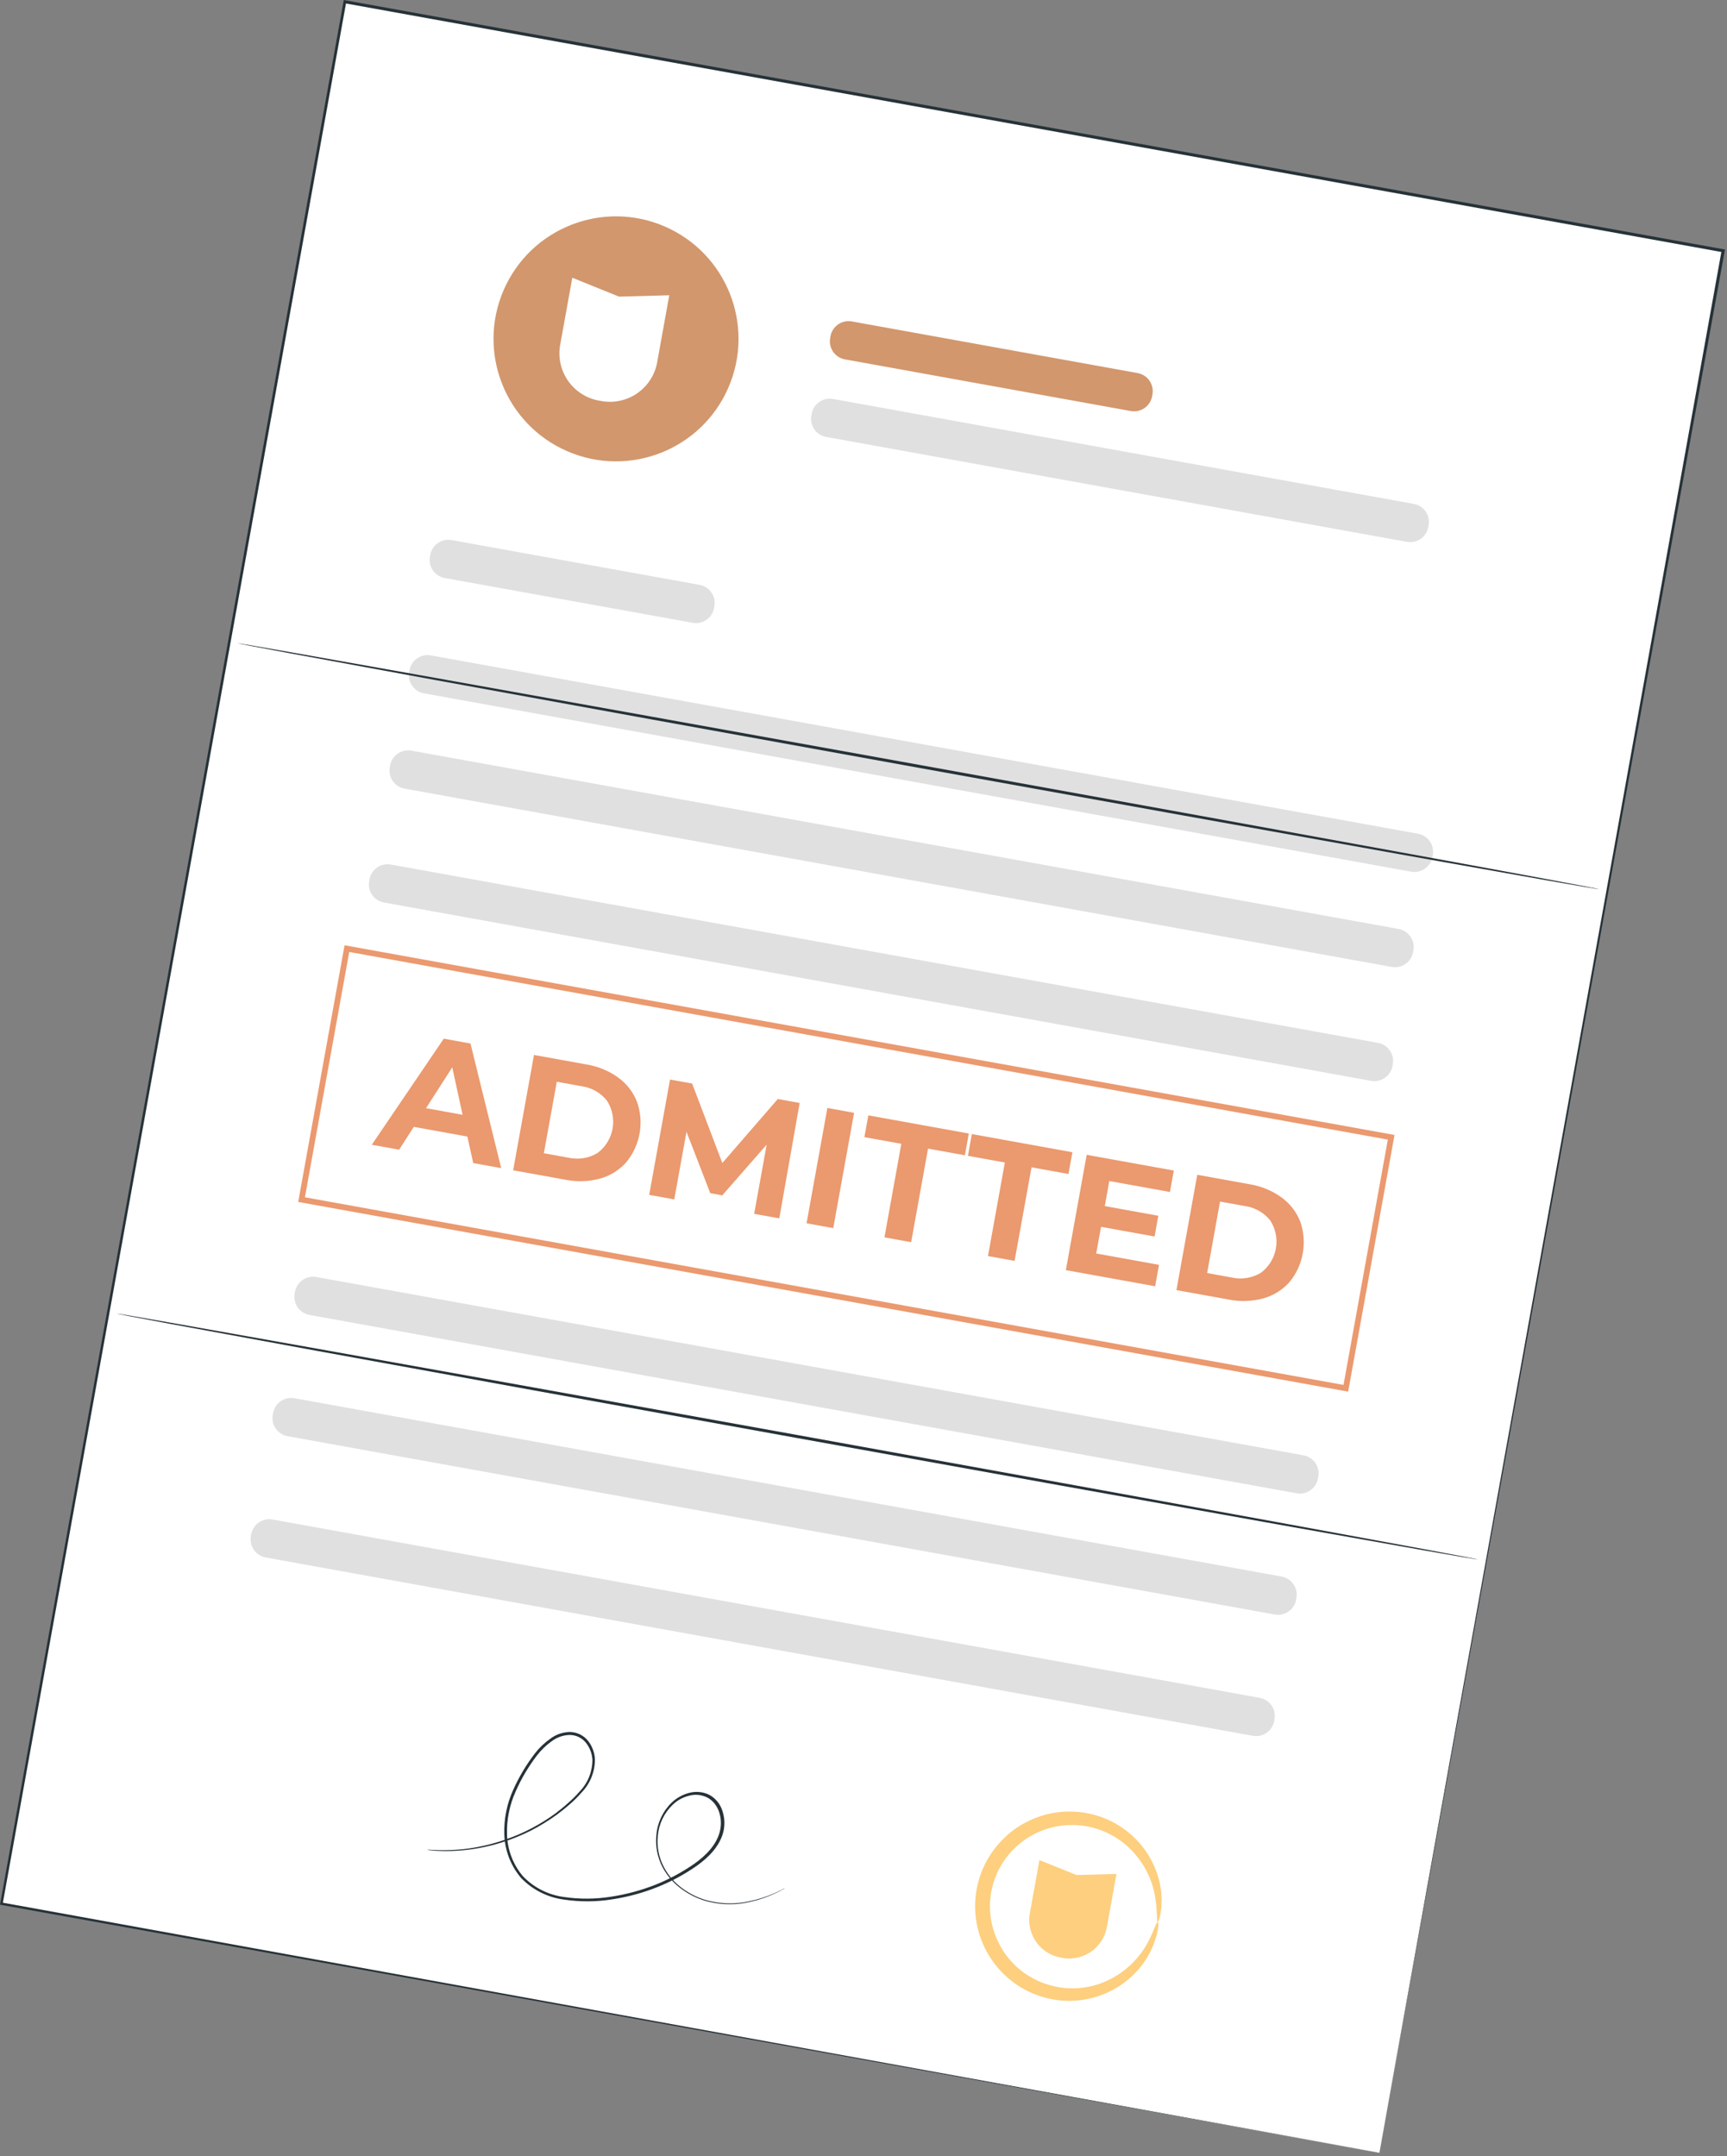
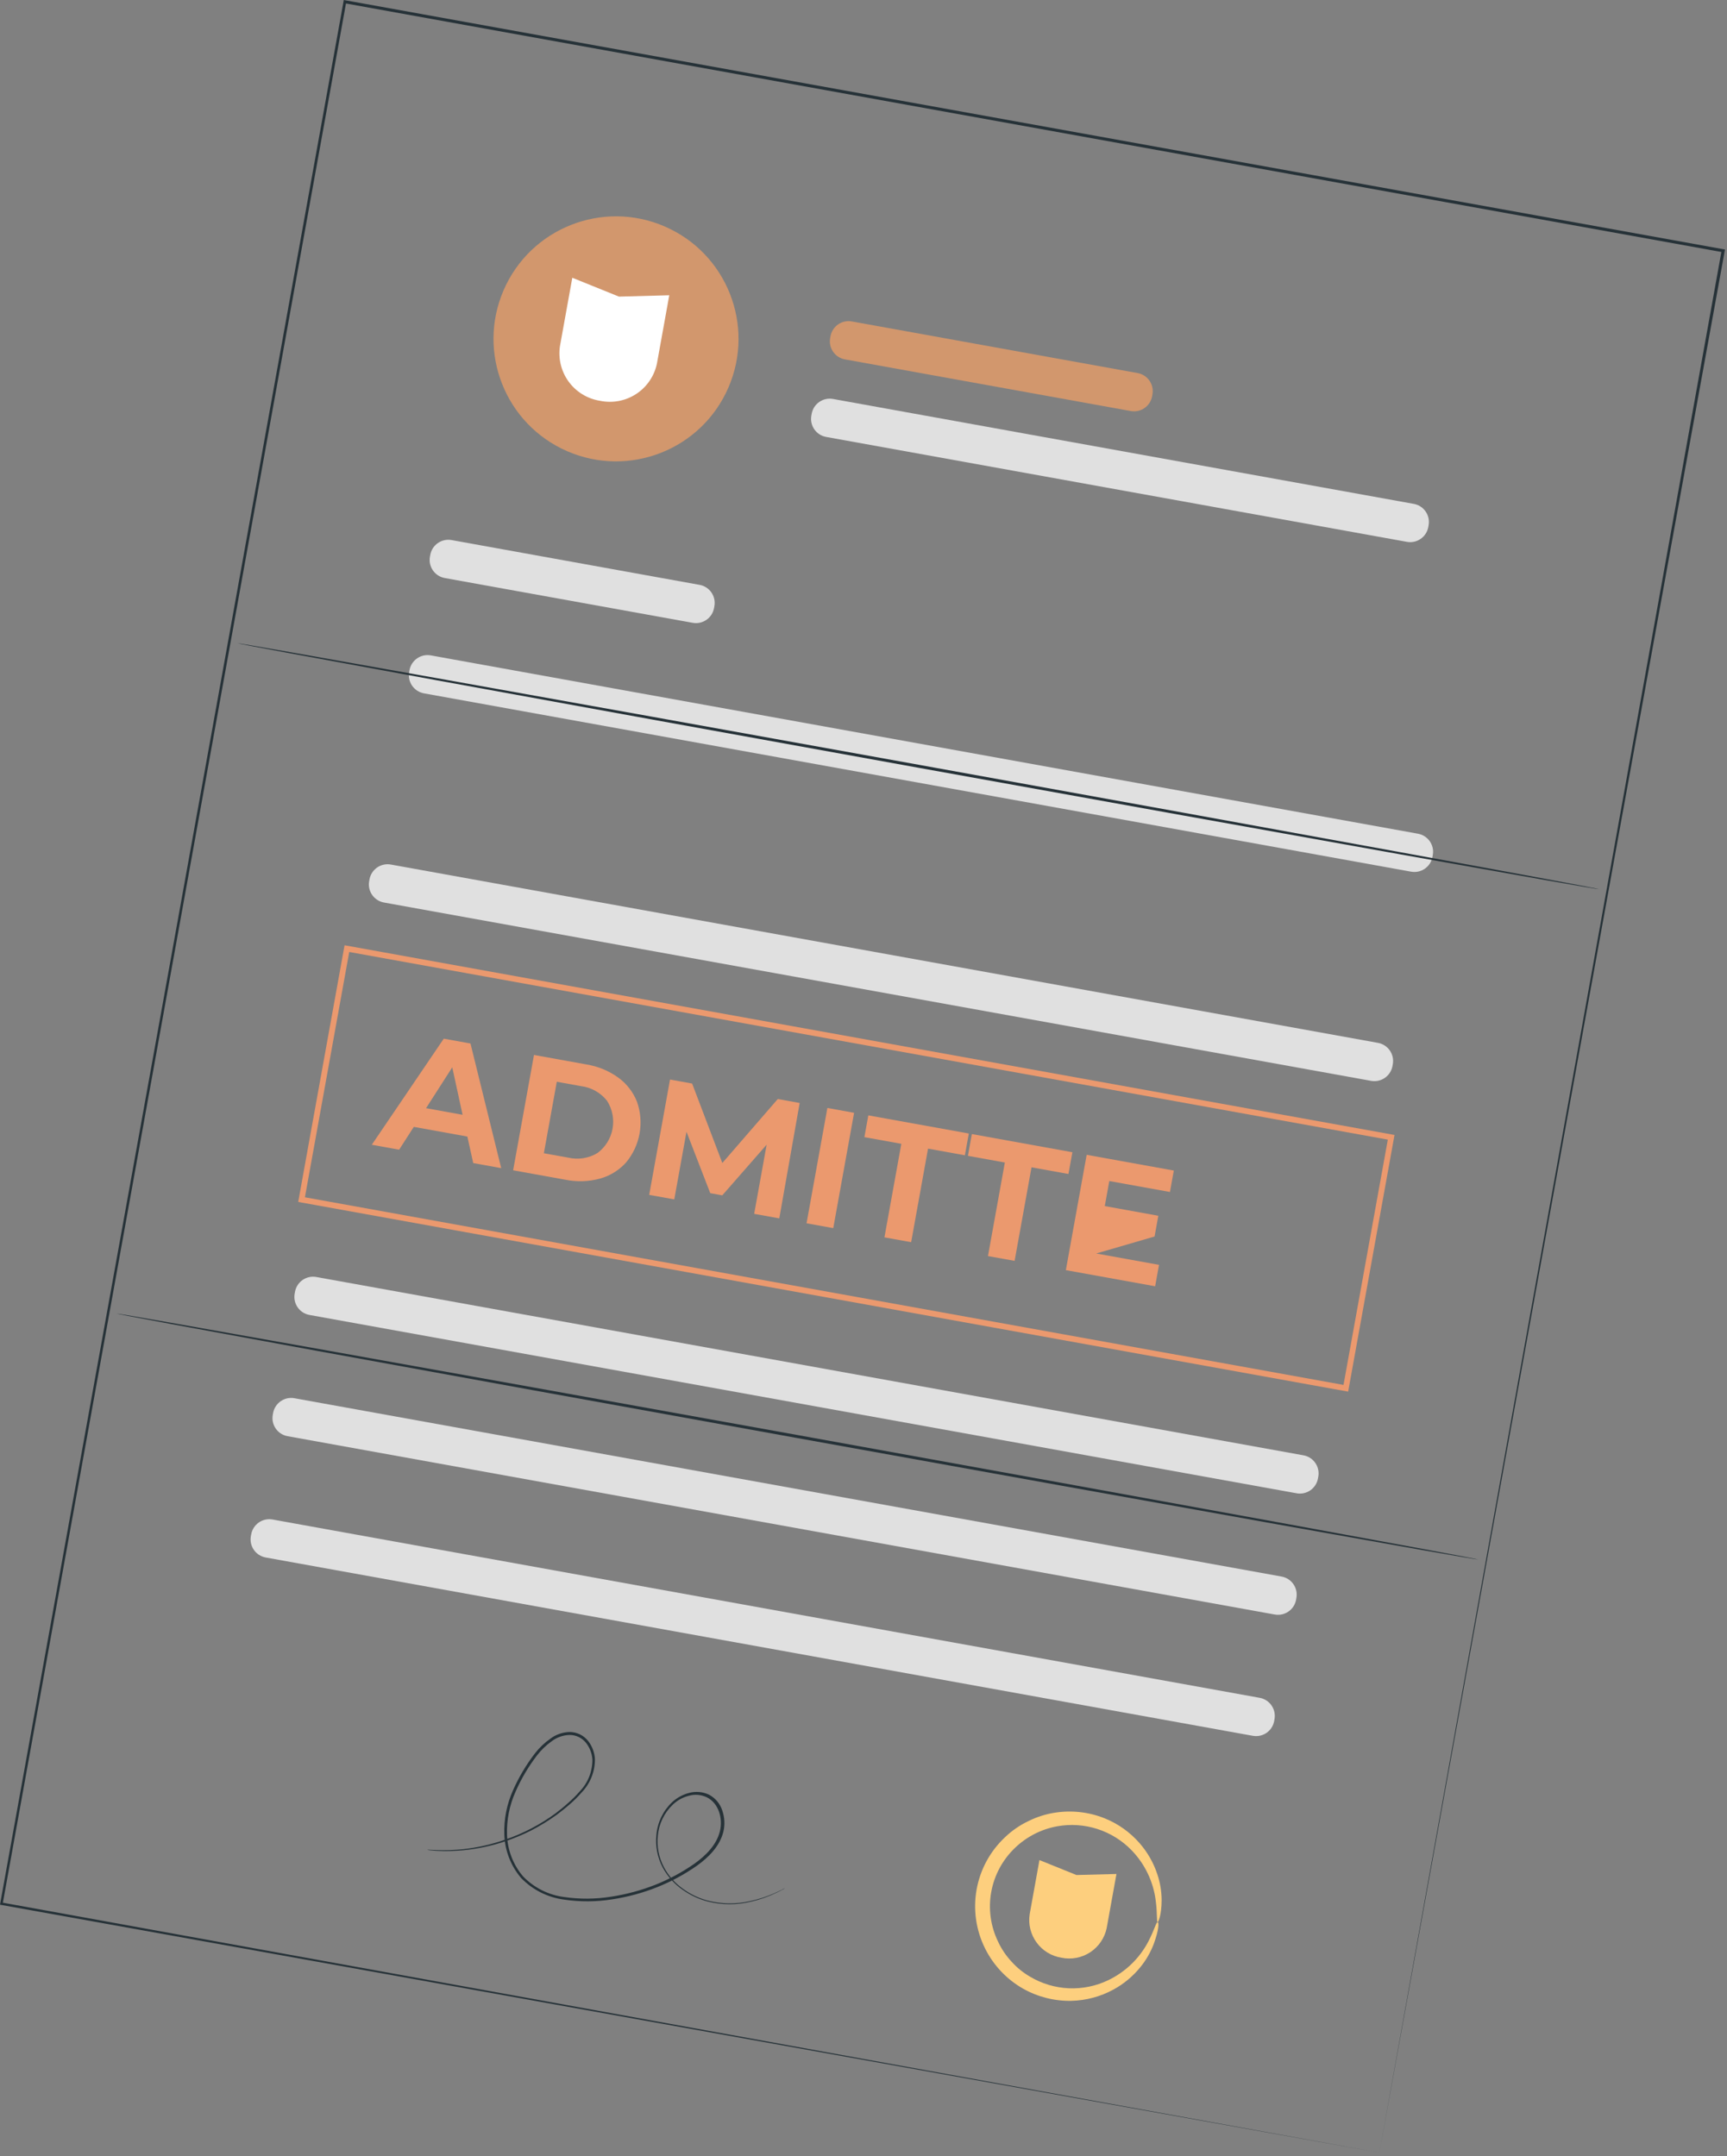
<svg xmlns="http://www.w3.org/2000/svg" viewBox="0 0 72.797 90.893" fill="none">
  <rect x="0" y="0" width="72.797" height="90.893" fill="#808080" stroke="none" />
-   <path d="M72.629 10.577L14.528 0.081L0.046 80.251L58.146 90.746L72.629 10.577Z" fill="white" />
  <path d="M58.142 90.745C58.233 90.242 64.037 57.988 72.569 10.566L72.614 10.631L14.521 0.136L14.595 0.085C9.18 30.058 4.169 57.8 0.112 80.255L0.069 80.193L58.16 90.741L0.05 80.296L-0 80.287L0.009 80.237C4.065 57.782 9.077 30.039 14.48 0.065L14.491 0L14.561 0.013L72.654 10.507L72.712 10.517L72.699 10.587C64.087 57.997 58.232 90.245 58.142 90.745Z" fill="#263238" />
  <path d="M62.306 65.737C62.3 65.773 49.444 63.478 33.595 60.615C17.745 57.752 4.906 55.405 4.913 55.369C4.919 55.333 17.774 57.628 33.629 60.492C49.484 63.357 62.312 65.704 62.306 65.737Z" fill="#263238" />
  <path d="M30.705 16.334C31.838 13.717 30.634 10.677 28.017 9.545C25.4 8.412 22.36 9.616 21.228 12.233C20.095 14.85 21.299 17.89 23.916 19.022C26.533 20.155 29.573 18.951 30.705 16.334Z" fill="#D2976D" />
  <path d="M25.297 16.895C24.767 16.813 24.291 16.524 23.973 16.091C23.656 15.659 23.523 15.118 23.604 14.587L24.124 11.708L26.091 12.503L28.211 12.446L27.692 15.321C27.638 15.581 27.534 15.829 27.384 16.049C27.235 16.269 27.043 16.458 26.821 16.604C26.598 16.75 26.349 16.851 26.088 16.901C25.827 16.951 25.558 16.949 25.297 16.895Z" fill="white" />
  <path d="M47.954 15.726L35.906 13.549C35.486 13.473 35.083 13.753 35.007 14.173L34.993 14.25C34.917 14.671 35.196 15.073 35.617 15.149L47.665 17.326C48.086 17.402 48.488 17.122 48.565 16.702L48.578 16.625C48.654 16.204 48.375 15.802 47.954 15.726Z" fill="#D2976D" />
-   <path d="M58.954 39.158L17.343 31.641C16.922 31.565 16.519 31.845 16.443 32.266L16.43 32.342C16.354 32.763 16.633 33.166 17.054 33.242L58.665 40.759C59.085 40.835 59.488 40.555 59.564 40.135L59.578 40.058C59.654 39.637 59.374 39.234 58.954 39.158Z" fill="#E0E0E0" />
  <path d="M58.085 43.959L16.475 36.442C16.054 36.366 15.651 36.646 15.575 37.067L15.561 37.143C15.485 37.564 15.765 37.967 16.185 38.043L57.796 45.56C58.217 45.636 58.62 45.356 58.696 44.936L58.71 44.859C58.786 44.438 58.506 44.035 58.085 43.959Z" fill="#E0E0E0" />
  <path d="M54.945 61.345L13.334 53.828C12.913 53.752 12.511 54.032 12.435 54.452L12.421 54.529C12.345 54.95 12.624 55.352 13.045 55.428L54.656 62.945C55.077 63.021 55.479 62.742 55.555 62.321L55.569 62.244C55.645 61.824 55.366 61.421 54.945 61.345Z" fill="#E0E0E0" />
  <path d="M54.022 66.455L12.411 58.938C11.991 58.862 11.588 59.141 11.512 59.562L11.498 59.639C11.422 60.06 11.701 60.462 12.122 60.538L53.733 68.055C54.154 68.131 54.557 67.852 54.633 67.431L54.646 67.355C54.722 66.934 54.443 66.531 54.022 66.455Z" fill="#E0E0E0" />
  <path d="M53.099 71.567L11.488 64.05C11.068 63.974 10.665 64.254 10.589 64.675L10.575 64.751C10.499 65.172 10.779 65.575 11.199 65.651L52.81 73.168C53.231 73.244 53.634 72.964 53.71 72.544L53.723 72.467C53.799 72.046 53.52 71.643 53.099 71.567Z" fill="#E0E0E0" />
  <path d="M59.771 35.143L18.16 27.626C17.74 27.55 17.337 27.829 17.261 28.25L17.247 28.326C17.171 28.747 17.451 29.15 17.871 29.226L59.482 36.743C59.903 36.819 60.305 36.539 60.382 36.119L60.395 36.042C60.472 35.621 60.192 35.219 59.771 35.143Z" fill="#E0E0E0" />
  <path d="M29.489 24.653L19.036 22.765C18.616 22.689 18.213 22.968 18.137 23.389L18.123 23.466C18.047 23.886 18.327 24.289 18.747 24.365L29.2 26.253C29.62 26.329 30.023 26.05 30.099 25.629L30.113 25.552C30.189 25.132 29.91 24.729 29.489 24.653Z" fill="#E0E0E0" />
  <path d="M59.595 21.24L35.113 16.817C34.692 16.741 34.29 17.021 34.214 17.441L34.2 17.518C34.124 17.939 34.403 18.342 34.824 18.418L59.306 22.84C59.726 22.916 60.129 22.637 60.205 22.216L60.219 22.139C60.295 21.719 60.016 21.316 59.595 21.24Z" fill="#E0E0E0" />
  <path d="M19.7 47.908L17.443 47.5L16.824 48.462L15.672 48.254L18.706 43.782L19.832 43.986L21.127 49.239L19.948 49.026L19.7 47.908ZM19.499 46.991L19.064 44.99L17.959 46.712L19.499 46.991Z" fill="#EB996E" />
  <path d="M22.509 44.469L24.717 44.868C25.203 44.946 25.663 45.136 26.062 45.423C26.417 45.681 26.691 46.035 26.852 46.444C27.003 46.874 27.04 47.335 26.959 47.783C26.878 48.231 26.682 48.651 26.391 49C26.097 49.327 25.716 49.563 25.293 49.68C24.819 49.809 24.321 49.826 23.839 49.729L21.63 49.33L22.509 44.469ZM23.953 48.797C24.375 48.895 24.818 48.825 25.189 48.6C25.521 48.351 25.747 47.986 25.821 47.577C25.895 47.169 25.811 46.747 25.586 46.398C25.317 46.059 24.927 45.838 24.498 45.784L23.47 45.598L22.925 48.612L23.953 48.797Z" fill="#EB996E" />
  <path d="M31.79 51.166L32.316 48.25L30.446 50.386L29.939 50.294L28.937 47.706L28.422 50.557L27.365 50.366L28.243 45.505L29.175 45.674L30.448 49.023L32.785 46.326L33.708 46.493L32.849 51.357L31.79 51.166Z" fill="#EB996E" />
  <path d="M34.876 46.703L36.002 46.907L35.124 51.768L33.998 51.564L34.876 46.703Z" fill="#EB996E" />
  <path d="M37.993 48.214L36.436 47.933L36.602 47.015L40.838 47.78L40.672 48.698L39.119 48.417L38.407 52.361L37.281 52.157L37.993 48.214Z" fill="#EB996E" />
  <path d="M42.357 49.002L40.8 48.721L40.966 47.803L45.204 48.569L45.038 49.486L43.481 49.205L42.768 53.148L41.645 52.946L42.357 49.002Z" fill="#EB996E" />
-   <path d="M48.855 53.316L48.692 54.219L44.928 53.539L45.806 48.678L49.479 49.341L49.316 50.245L46.76 49.783L46.569 50.839L48.826 51.247L48.668 52.121L46.411 51.714L46.208 52.837L48.855 53.316Z" fill="#EB996E" />
-   <path d="M50.467 49.52L52.673 49.918C53.158 49.996 53.619 50.186 54.018 50.473C54.374 50.731 54.649 51.085 54.81 51.494C54.96 51.924 54.996 52.385 54.915 52.833C54.834 53.281 54.639 53.7 54.349 54.05C54.054 54.377 53.673 54.613 53.249 54.73C52.775 54.859 52.277 54.876 51.795 54.779L49.589 54.381L50.467 49.52ZM51.911 53.848C52.334 53.946 52.778 53.875 53.149 53.651C53.482 53.402 53.708 53.037 53.781 52.628C53.855 52.22 53.771 51.798 53.547 51.449C53.277 51.11 52.886 50.889 52.456 50.834L51.428 50.648L50.884 53.662L51.911 53.848Z" fill="#EB996E" />
+   <path d="M48.855 53.316L48.692 54.219L44.928 53.539L45.806 48.678L49.479 49.341L49.316 50.245L46.76 49.783L46.569 50.839L48.826 51.247L48.668 52.121L46.208 52.837L48.855 53.316Z" fill="#EB996E" />
  <path d="M56.828 58.66L12.57 50.664L14.524 39.845L58.782 47.841L56.828 58.66ZM12.853 50.468L56.632 58.377L58.5 48.037L14.721 40.128L12.853 50.468Z" fill="#EB996E" />
  <path d="M48.799 81.02C48.744 81.01 48.793 80.683 48.716 80.112C48.616 79.318 48.262 78.577 47.707 78C47.306 77.584 46.809 77.274 46.259 77.096C45.71 76.919 45.124 76.88 44.556 76.983C43.892 77.105 43.278 77.419 42.79 77.886C42.265 78.385 41.912 79.038 41.783 79.751C41.654 80.464 41.756 81.2 42.074 81.851C42.219 82.162 42.413 82.447 42.648 82.697C42.869 82.942 43.127 83.151 43.412 83.317C43.908 83.614 44.469 83.783 45.047 83.81C45.624 83.836 46.199 83.718 46.719 83.467C47.441 83.12 48.032 82.55 48.403 81.842C48.668 81.333 48.737 81.009 48.799 81.022C48.861 81.036 48.845 81.367 48.632 81.945C48.499 82.295 48.311 82.622 48.074 82.913C47.759 83.304 47.369 83.629 46.927 83.868C46.385 84.163 45.781 84.324 45.164 84.339C44.45 84.354 43.745 84.176 43.122 83.824C42.432 83.431 41.874 82.839 41.521 82.127C41.139 81.359 41.014 80.487 41.167 79.642C41.319 78.798 41.741 78.025 42.368 77.439C42.661 77.159 42.996 76.929 43.362 76.757C43.709 76.586 44.08 76.468 44.462 76.409C45.168 76.298 45.891 76.378 46.555 76.642C47.127 76.871 47.637 77.233 48.041 77.699C48.371 78.078 48.623 78.519 48.781 78.995C48.902 79.351 48.964 79.723 48.966 80.098C48.964 80.711 48.828 81.025 48.799 81.02Z" fill="#FDCF7E" />
  <path d="M33.088 79.59L33.002 79.643C32.943 79.677 32.853 79.725 32.729 79.782C32.383 79.95 32.019 80.078 31.644 80.162C31.046 80.304 30.423 80.3 29.827 80.151C29.456 80.054 29.105 79.89 28.791 79.669C28.434 79.425 28.14 79.099 27.934 78.718C27.711 78.294 27.618 77.813 27.669 77.337C27.715 76.817 27.949 76.331 28.326 75.971C28.529 75.781 28.775 75.646 29.043 75.576C29.324 75.499 29.623 75.525 29.886 75.649C30.153 75.79 30.354 76.03 30.446 76.317C30.546 76.604 30.562 76.913 30.493 77.208C30.344 77.813 29.88 78.285 29.378 78.642C28.858 79.007 28.297 79.31 27.708 79.545C27.096 79.79 26.458 79.963 25.806 80.061C25.135 80.169 24.451 80.173 23.778 80.072C23.087 79.983 22.447 79.66 21.964 79.159C21.529 78.646 21.28 78.001 21.258 77.329C21.236 76.687 21.362 76.049 21.625 75.463C21.872 74.907 22.184 74.382 22.556 73.899C22.739 73.665 22.956 73.459 23.2 73.289C23.438 73.109 23.726 73.011 24.023 73.007C24.169 73.009 24.313 73.044 24.445 73.107C24.577 73.172 24.693 73.264 24.785 73.377C24.958 73.596 25.06 73.863 25.077 74.142C25.084 74.667 24.884 75.174 24.52 75.553C24.362 75.735 24.191 75.905 24.008 76.062C23.831 76.218 23.65 76.358 23.472 76.494C23.125 76.743 22.761 76.967 22.382 77.163C22.041 77.333 21.69 77.481 21.33 77.604C20.754 77.801 20.156 77.93 19.55 77.99C19.168 78.028 18.784 78.037 18.4 78.017L18.103 77.991L18.003 77.973C18.036 77.969 18.07 77.968 18.104 77.971L18.403 77.986C18.785 77.998 19.167 77.985 19.546 77.945C20.146 77.877 20.737 77.741 21.307 77.541C22.061 77.281 22.772 76.909 23.416 76.437C23.591 76.301 23.77 76.162 23.941 76.005C24.121 75.851 24.288 75.684 24.443 75.504C24.787 75.144 24.976 74.664 24.971 74.165C24.954 73.908 24.858 73.662 24.698 73.46C24.616 73.358 24.512 73.276 24.394 73.219C24.276 73.162 24.146 73.132 24.015 73.132C23.741 73.138 23.476 73.23 23.258 73.395C23.024 73.561 22.817 73.76 22.641 73.987C22.276 74.462 21.969 74.98 21.729 75.529C21.474 76.098 21.352 76.717 21.372 77.34C21.392 77.983 21.63 78.601 22.046 79.091C22.506 79.57 23.117 79.878 23.776 79.963C24.433 80.059 25.101 80.055 25.757 79.95C26.398 79.853 27.026 79.683 27.63 79.445C28.21 79.213 28.762 78.915 29.274 78.557C29.765 78.208 30.206 77.755 30.344 77.197C30.482 76.638 30.284 76.006 29.801 75.763C29.562 75.647 29.289 75.623 29.034 75.696C28.781 75.76 28.549 75.889 28.361 76.069C28 76.412 27.775 76.876 27.73 77.372C27.68 77.831 27.769 78.294 27.984 78.702C28.18 79.072 28.462 79.39 28.806 79.63C29.111 79.848 29.451 80.01 29.813 80.109C30.398 80.261 31.011 80.272 31.601 80.14C31.975 80.061 32.339 79.942 32.687 79.784L32.957 79.658C32.997 79.628 33.041 79.605 33.088 79.59Z" fill="#263238" />
  <path d="M44.746 82.522C44.325 82.457 43.947 82.227 43.696 81.883C43.444 81.539 43.338 81.11 43.403 80.689L43.815 78.406L45.376 79.036L47.061 78.992L46.649 81.275C46.561 81.692 46.312 82.058 45.955 82.292C45.599 82.525 45.164 82.608 44.746 82.522Z" fill="#FDCF7E" />
  <path d="M67.41 37.483C67.404 37.516 54.549 35.223 38.699 32.36C22.849 29.497 10.011 27.148 10.017 27.114C10.023 27.081 22.879 29.373 38.733 32.238C54.588 35.102 67.417 37.447 67.41 37.483Z" fill="#263238" />
</svg>